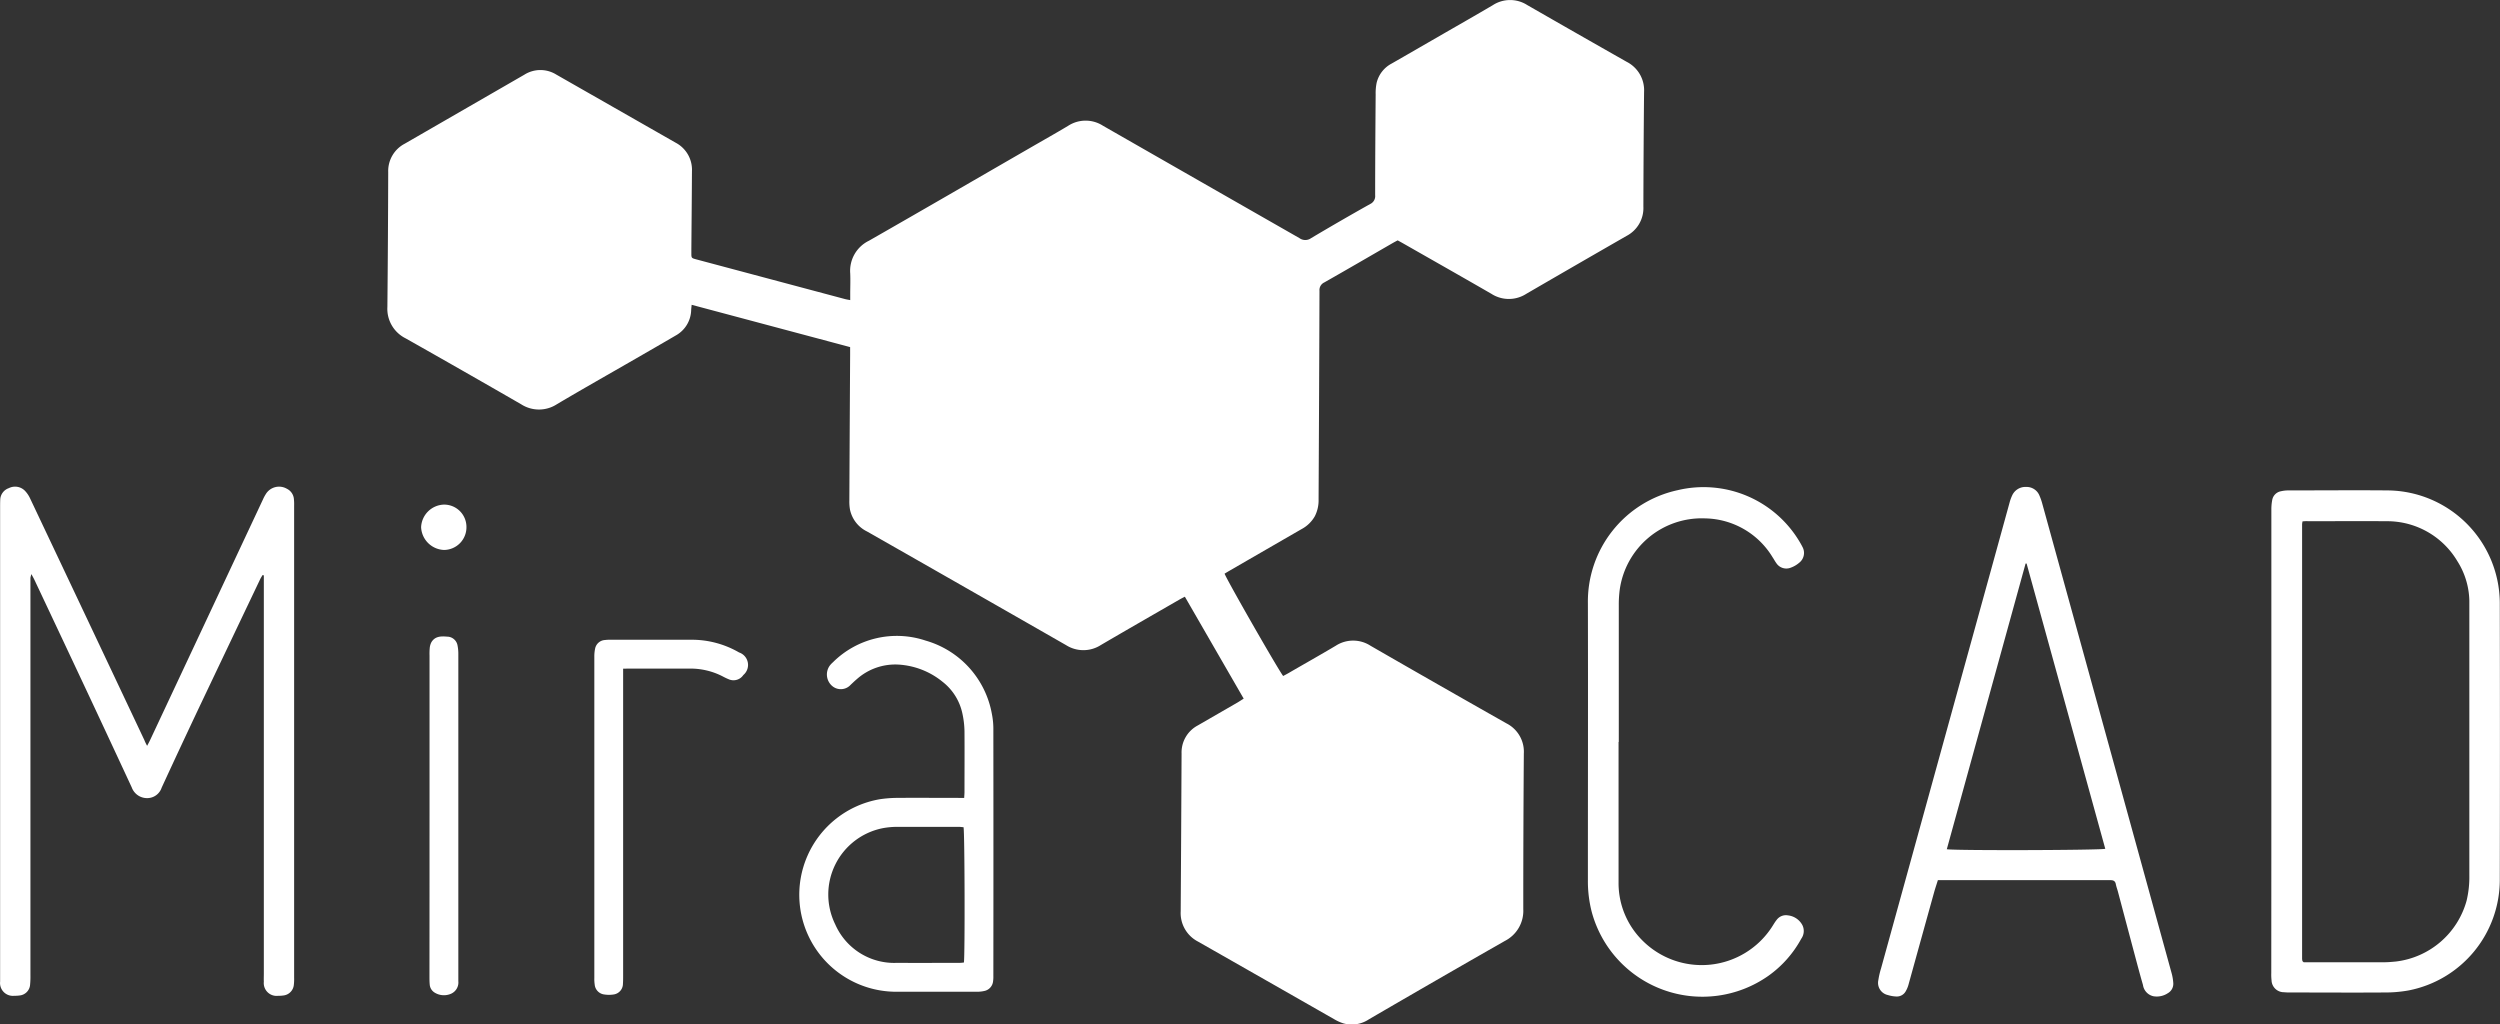
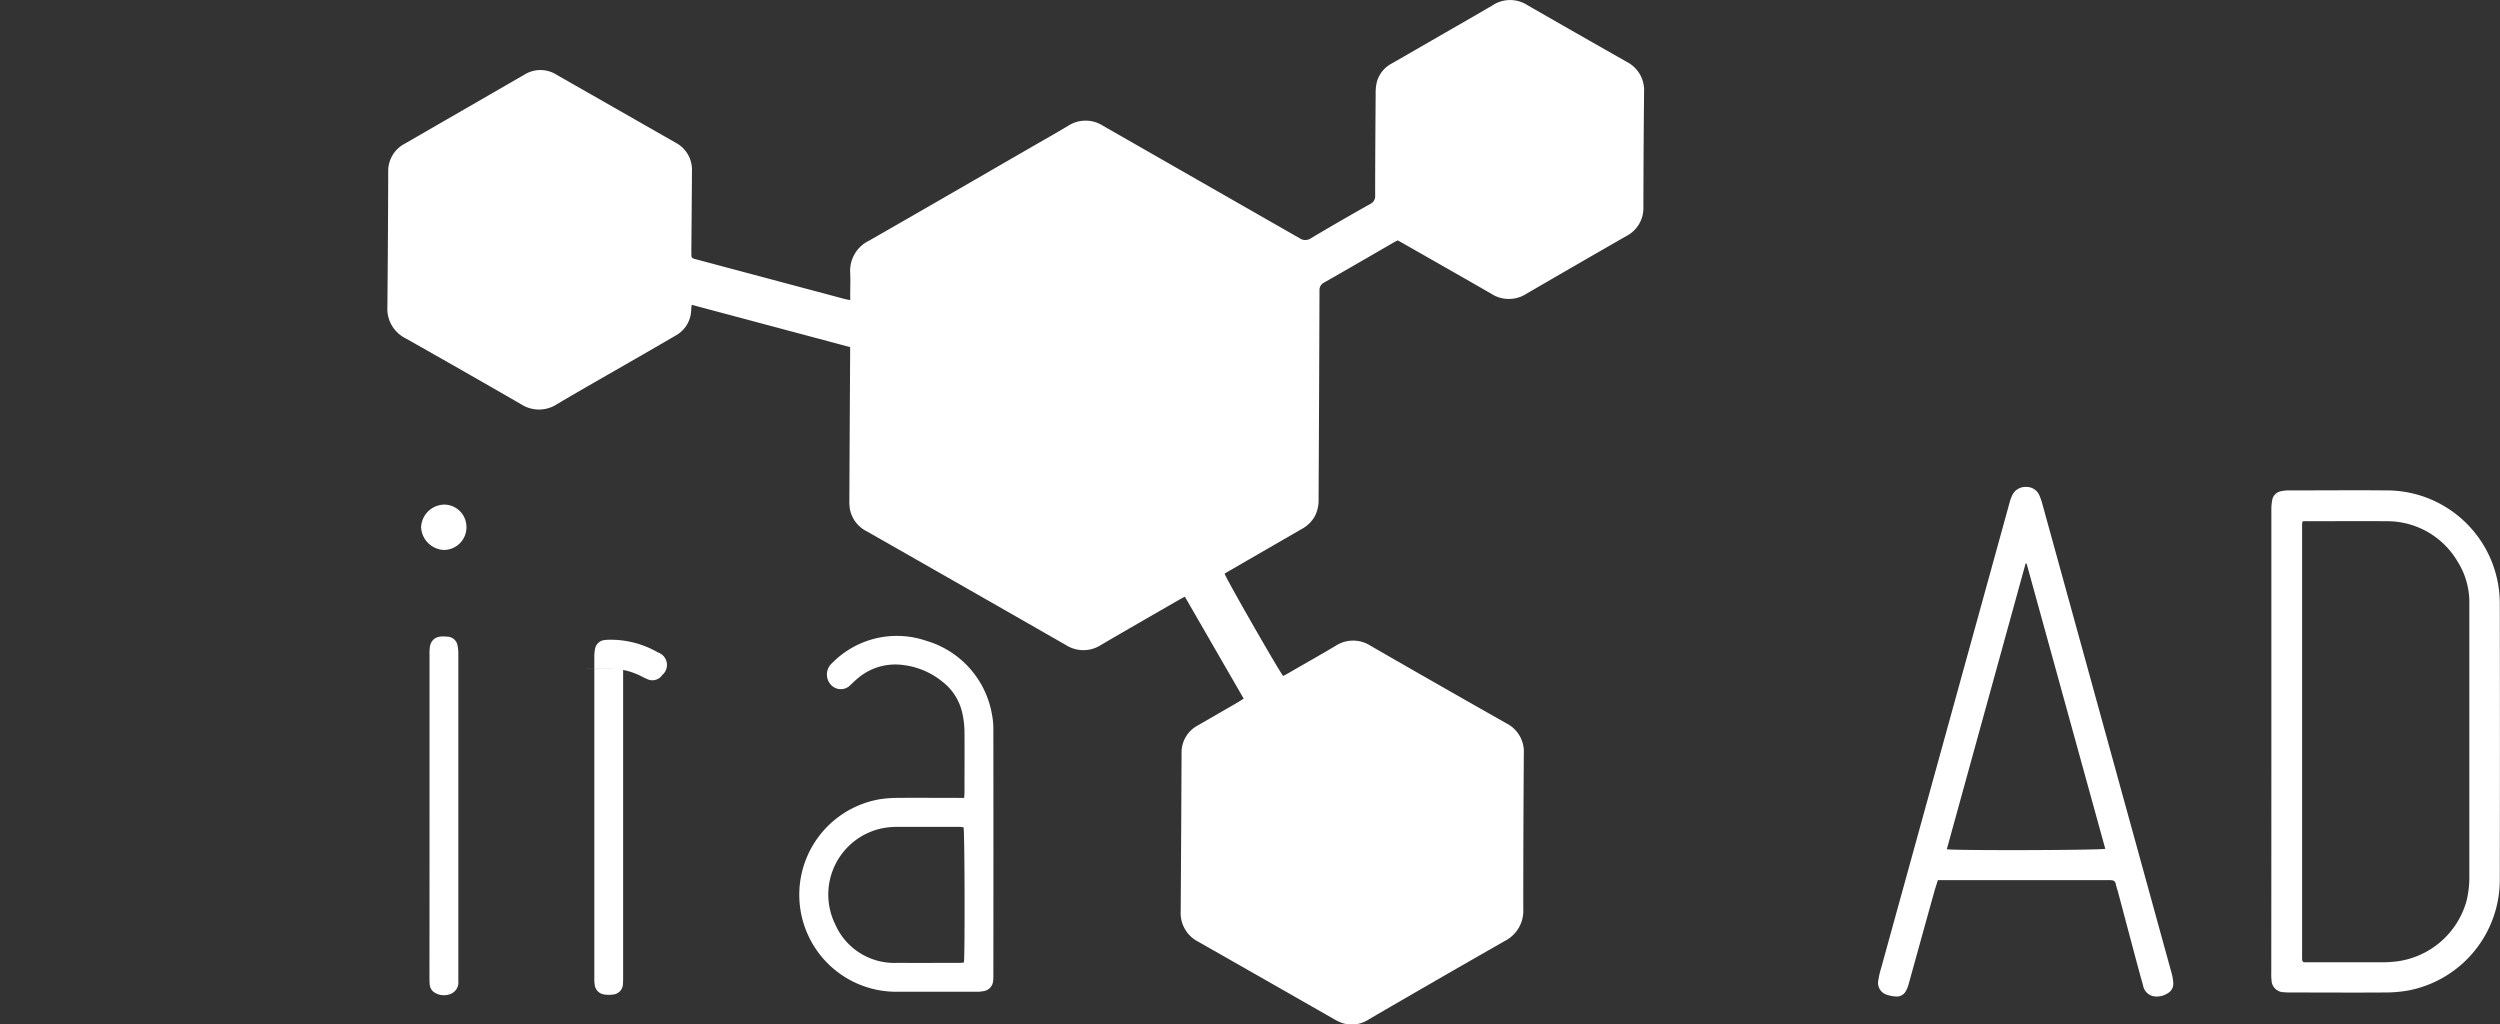
<svg xmlns="http://www.w3.org/2000/svg" viewBox="0 0 108.677 44.535">
  <rect x="0" y="0" width="108.677" height="44.535" fill="#333333" stroke="none" />
  <defs>
    <style>
      .cls-1 {
        fill: #fff;
      }
    </style>
  </defs>
  <title>Partner_MiraCad</title>
  <g id="Слой_1" data-name="Слой 1">
    <g>
      <path class="cls-1" d="M59.726,62.42l-2.557-4.431c-.1.051-.179.092-.26.139-1.13.652-2.262,1.3-3.387,1.959a1.405,1.405,0,0,1-1.516.008q-4.323-2.476-8.653-4.941a1.372,1.372,0,0,1-.744-.965,2.094,2.094,0,0,1-.025-.387q.015-3.161.034-6.322c0-.1,0-.208,0-.341L35.729,45.3c-.009.1-.018.163-.021.226a1.3,1.3,0,0,1-.676,1.111c-.58.34-1.163.675-1.746,1.011-1.137.656-2.278,1.3-3.409,1.97a1.431,1.431,0,0,1-1.559.007q-2.505-1.445-5.023-2.867a1.433,1.433,0,0,1-.793-1.366q.028-2.93.036-5.86a1.338,1.338,0,0,1,.718-1.235q2.6-1.5,5.2-3a1.307,1.307,0,0,1,1.385-.007l5.192,2.963a1.33,1.33,0,0,1,.709,1.241c-.006,1.127-.017,2.253-.026,3.38,0,.057,0,.113,0,.17,0,.221,0,.224.213.281L42.4,45.052c.061.016.123.025.222.044,0-.1,0-.179,0-.257,0-.3.013-.6,0-.9a1.455,1.455,0,0,1,.817-1.426c2.349-1.342,4.689-2.7,7.033-4.053.54-.312,1.084-.618,1.619-.938a1.394,1.394,0,0,1,1.516-.007q4.271,2.446,8.544,4.887a.433.433,0,0,0,.506,0q1.274-.758,2.567-1.483a.377.377,0,0,0,.217-.383c0-1.459.011-2.918.022-4.377a2.283,2.283,0,0,1,.042-.507,1.288,1.288,0,0,1,.651-.838c.7-.4,1.389-.8,2.084-1.2.772-.446,1.547-.886,2.314-1.338a1.38,1.38,0,0,1,1.494-.009q2.16,1.241,4.327,2.47a1.384,1.384,0,0,1,.756,1.312q-.024,2.492-.03,4.984a1.364,1.364,0,0,1-.734,1.274q-2.181,1.253-4.356,2.516a1.4,1.4,0,0,1-1.516,0c-1.27-.733-2.546-1.456-3.819-2.182-.084-.048-.169-.094-.256-.142-.079.042-.15.079-.22.119-.989.571-1.976,1.146-2.97,1.71a.363.363,0,0,0-.209.363q-.015,4.535-.039,9.069a1.519,1.519,0,0,1-.161.727,1.443,1.443,0,0,1-.585.567q-1.56.9-3.116,1.8c-.077.044-.152.09-.224.133.045.183,2.321,4.161,2.546,4.449.072-.039.149-.078.224-.121.688-.4,1.379-.787,2.061-1.193a1.389,1.389,0,0,1,1.514,0q2.949,1.7,5.909,3.374a1.381,1.381,0,0,1,.754,1.312q-.024,3.38-.024,6.759a1.467,1.467,0,0,1-.8,1.386q-2.966,1.692-5.916,3.411a1.341,1.341,0,0,1-1.093.176,1.815,1.815,0,0,1-.377-.165q-2.978-1.7-5.954-3.394a1.394,1.394,0,0,1-.752-1.317q.022-3.428.038-6.857a1.327,1.327,0,0,1,.7-1.219l1.747-1.008C59.554,62.531,59.627,62.482,59.726,62.42Z" transform="translate(-5.662 -32.05)" />
-       <path class="cls-1" d="M12.057,64.472c.054-.1.093-.172.126-.242l4.91-10.469a1.652,1.652,0,0,1,.126-.235.675.675,0,0,1,.919-.226.544.544,0,0,1,.3.441,2.339,2.339,0,0,1,.01.291q0,10.26,0,20.519a2.2,2.2,0,0,1-.013.315.512.512,0,0,1-.462.459,1.293,1.293,0,0,1-.218.013.557.557,0,0,1-.624-.612c-.006-.113,0-.227,0-.34q0-8.509,0-17.018v-.306l-.054-.015c-.033.057-.071.112-.1.171q-1.307,2.741-2.611,5.483-.847,1.789-1.676,3.588a.662.662,0,0,1-.625.456.709.709,0,0,1-.676-.466q-.931-2.005-1.869-4.007Q8.342,59.763,7.16,57.259c-.034-.071-.073-.14-.133-.252a1.1,1.1,0,0,0-.042.165c0,.081,0,.162,0,.243q0,8.509,0,17.018a3.706,3.706,0,0,1-.014.413.507.507,0,0,1-.467.479,1.3,1.3,0,0,1-.218.012.558.558,0,0,1-.619-.617c0-.089,0-.178,0-.267q0-10.162,0-20.324c0-.113,0-.227.005-.34a.551.551,0,0,1,.374-.519.6.6,0,0,1,.7.115,1.225,1.225,0,0,1,.218.318q2.49,5.258,4.974,10.52C11.964,64.294,12,64.364,12.057,64.472Z" transform="translate(-5.662 -32.05)" />
      <path class="cls-1" d="M104.4,64.267q0-5.032,0-10.065a2.167,2.167,0,0,1,.036-.409.47.47,0,0,1,.387-.389,1.353,1.353,0,0,1,.288-.035c1.459,0,2.917-.014,4.376,0a4.918,4.918,0,0,1,4.843,4.892q.012,6.029,0,12.058a4.9,4.9,0,0,1-3.965,4.786,5.724,5.724,0,0,1-1.039.089c-1.378.01-2.755,0-4.133,0a2.369,2.369,0,0,1-.243-.011.535.535,0,0,1-.542-.518,2.2,2.2,0,0,1-.012-.315Q104.4,69.311,104.4,64.267Zm1.356-9.553a.891.891,0,0,0-.02.12q0,9.446,0,18.891a.5.5,0,0,0,.015.1c0,.007.009.013.014.019l.04.036h.219c1.094,0,2.188,0,3.282,0,.17,0,.339-.017.509-.032a3.635,3.635,0,0,0,3.071-2.641,4.392,4.392,0,0,0,.12-1.108q0-5.8,0-11.6c0-.113,0-.227,0-.34a3.336,3.336,0,0,0-.525-1.722,3.545,3.545,0,0,0-3.081-1.729c-1.135-.009-2.269,0-3.4,0C105.916,54.7,105.845,54.709,105.755,54.714Z" transform="translate(-5.662 -32.05)" />
      <path class="cls-1" d="M89.9,70.322c-.057.182-.111.342-.156.5q-.559,2.012-1.116,4.024a1.187,1.187,0,0,1-.12.29.441.441,0,0,1-.425.232,1.421,1.421,0,0,1-.356-.063.543.543,0,0,1-.411-.652,3.376,3.376,0,0,1,.115-.5q2.4-8.7,4.8-17.392.394-1.428.787-2.856a1.888,1.888,0,0,1,.115-.319.631.631,0,0,1,.609-.368.6.6,0,0,1,.576.374,2.522,2.522,0,0,1,.127.366q2.811,10.195,5.617,20.39a2.08,2.08,0,0,1,.075.452.467.467,0,0,1-.238.425.867.867,0,0,1-.628.132.585.585,0,0,1-.452-.487q-.115-.4-.221-.795-.435-1.63-.867-3.261c-.029-.109-.071-.216-.092-.327-.027-.141-.108-.177-.241-.176-.575,0-1.151,0-1.726,0H89.9Zm.391-1.355c.359.063,6.7.044,6.889-.019l-3.42-12.4-.044,0Z" transform="translate(-5.662 -32.05)" />
-       <path class="cls-1" d="M76.022,64.3q0,3.051,0,6.1a3.514,3.514,0,0,0,1.026,2.522,3.64,3.64,0,0,0,5.644-.58c.065-.1.126-.209.2-.3a.5.5,0,0,1,.492-.2.811.811,0,0,1,.624.414.574.574,0,0,1-.043.6,4.766,4.766,0,0,1-1.44,1.621,4.982,4.982,0,0,1-7.671-2.793,5.354,5.354,0,0,1-.165-1.371c0-4.011.01-8.022,0-12.033a4.953,4.953,0,0,1,3.9-4.921,4.857,4.857,0,0,1,5.342,2.308c.028.049.057.1.081.15a.54.54,0,0,1-.142.7,1.154,1.154,0,0,1-.352.206.52.52,0,0,1-.642-.2c-.058-.077-.1-.164-.157-.246a3.494,3.494,0,0,0-2.927-1.692,3.6,3.6,0,0,0-3.721,3.114,4.926,4.926,0,0,0-.039.654q0,2.978,0,5.956Z" transform="translate(-5.662 -32.05)" />
      <path class="cls-1" d="M47.576,66.737c.006-.113.013-.185.013-.257,0-.883.007-1.766,0-2.649a3.911,3.911,0,0,0-.092-.769,2.367,2.367,0,0,0-.86-1.373,3.343,3.343,0,0,0-1.915-.749,2.514,2.514,0,0,0-1.812.632c-.093.078-.18.163-.269.246a.576.576,0,0,1-.789.064.658.658,0,0,1-.117-.9,1.032,1.032,0,0,1,.134-.141,3.938,3.938,0,0,1,4.03-.944,4.059,4.059,0,0,1,2.881,3.189,3.321,3.321,0,0,1,.064.7q.006,5.347,0,10.694a1.325,1.325,0,0,1-.011.218.48.48,0,0,1-.4.434,1.368,1.368,0,0,1-.264.03c-1.2,0-2.4,0-3.6,0a4.215,4.215,0,0,1-.659-8.369,5.317,5.317,0,0,1,.725-.058c.875-.007,1.75,0,2.625,0Zm-.012,7.154c.048-.325.034-5.692-.016-5.881-.066-.005-.137-.016-.208-.016-.9,0-1.8,0-2.7,0a3.464,3.464,0,0,0-.6.057,2.94,2.94,0,0,0-2.068,4.186,2.8,2.8,0,0,0,2.691,1.669c.891.007,1.782,0,2.673,0C47.412,73.909,47.491,73.9,47.564,73.891Z" transform="translate(-5.662 -32.05)" />
-       <path class="cls-1" d="M32.75,61.118v.374q0,6.479,0,12.959c0,.121,0,.244-.008.364a.47.47,0,0,1-.416.467,1.264,1.264,0,0,1-.383,0,.476.476,0,0,1-.429-.431,1.649,1.649,0,0,1-.016-.29q0-6.978,0-13.956a1.689,1.689,0,0,1,.034-.36.464.464,0,0,1,.427-.373,1.719,1.719,0,0,1,.243-.012c1.175,0,2.35,0,3.525,0a4.106,4.106,0,0,1,2.064.553.572.572,0,0,1,.185.98.515.515,0,0,1-.648.18,2.471,2.471,0,0,1-.241-.115,3.058,3.058,0,0,0-1.426-.344c-.875,0-1.751,0-2.626,0Z" transform="translate(-5.662 -32.05)" />
+       <path class="cls-1" d="M32.75,61.118v.374q0,6.479,0,12.959c0,.121,0,.244-.008.364a.47.47,0,0,1-.416.467,1.264,1.264,0,0,1-.383,0,.476.476,0,0,1-.429-.431,1.649,1.649,0,0,1-.016-.29q0-6.978,0-13.956a1.689,1.689,0,0,1,.034-.36.464.464,0,0,1,.427-.373,1.719,1.719,0,0,1,.243-.012a4.106,4.106,0,0,1,2.064.553.572.572,0,0,1,.185.98.515.515,0,0,1-.648.18,2.471,2.471,0,0,1-.241-.115,3.058,3.058,0,0,0-1.426-.344c-.875,0-1.751,0-2.626,0Z" transform="translate(-5.662 -32.05)" />
      <path class="cls-1" d="M24.334,67.5q0-3.477,0-6.953a2.636,2.636,0,0,1,.008-.316.682.682,0,0,1,.069-.255c.155-.27.419-.274.684-.251a.463.463,0,0,1,.454.371,1.88,1.88,0,0,1,.037.409q0,5.045,0,10.089,0,1.945,0,3.89c0,.073,0,.146,0,.219a.535.535,0,0,1-.3.538.768.768,0,0,1-.744-.051.449.449,0,0,1-.2-.349c-.011-.113-.011-.227-.011-.34Q24.334,71,24.334,67.5Z" transform="translate(-5.662 -32.05)" />
      <path class="cls-1" d="M25.939,54.957a.985.985,0,0,1-.971,1,1.036,1.036,0,0,1-1-.99,1.025,1.025,0,0,1,.978-.981A.97.97,0,0,1,25.939,54.957Z" transform="translate(-5.662 -32.05)" />
    </g>
  </g>
</svg>